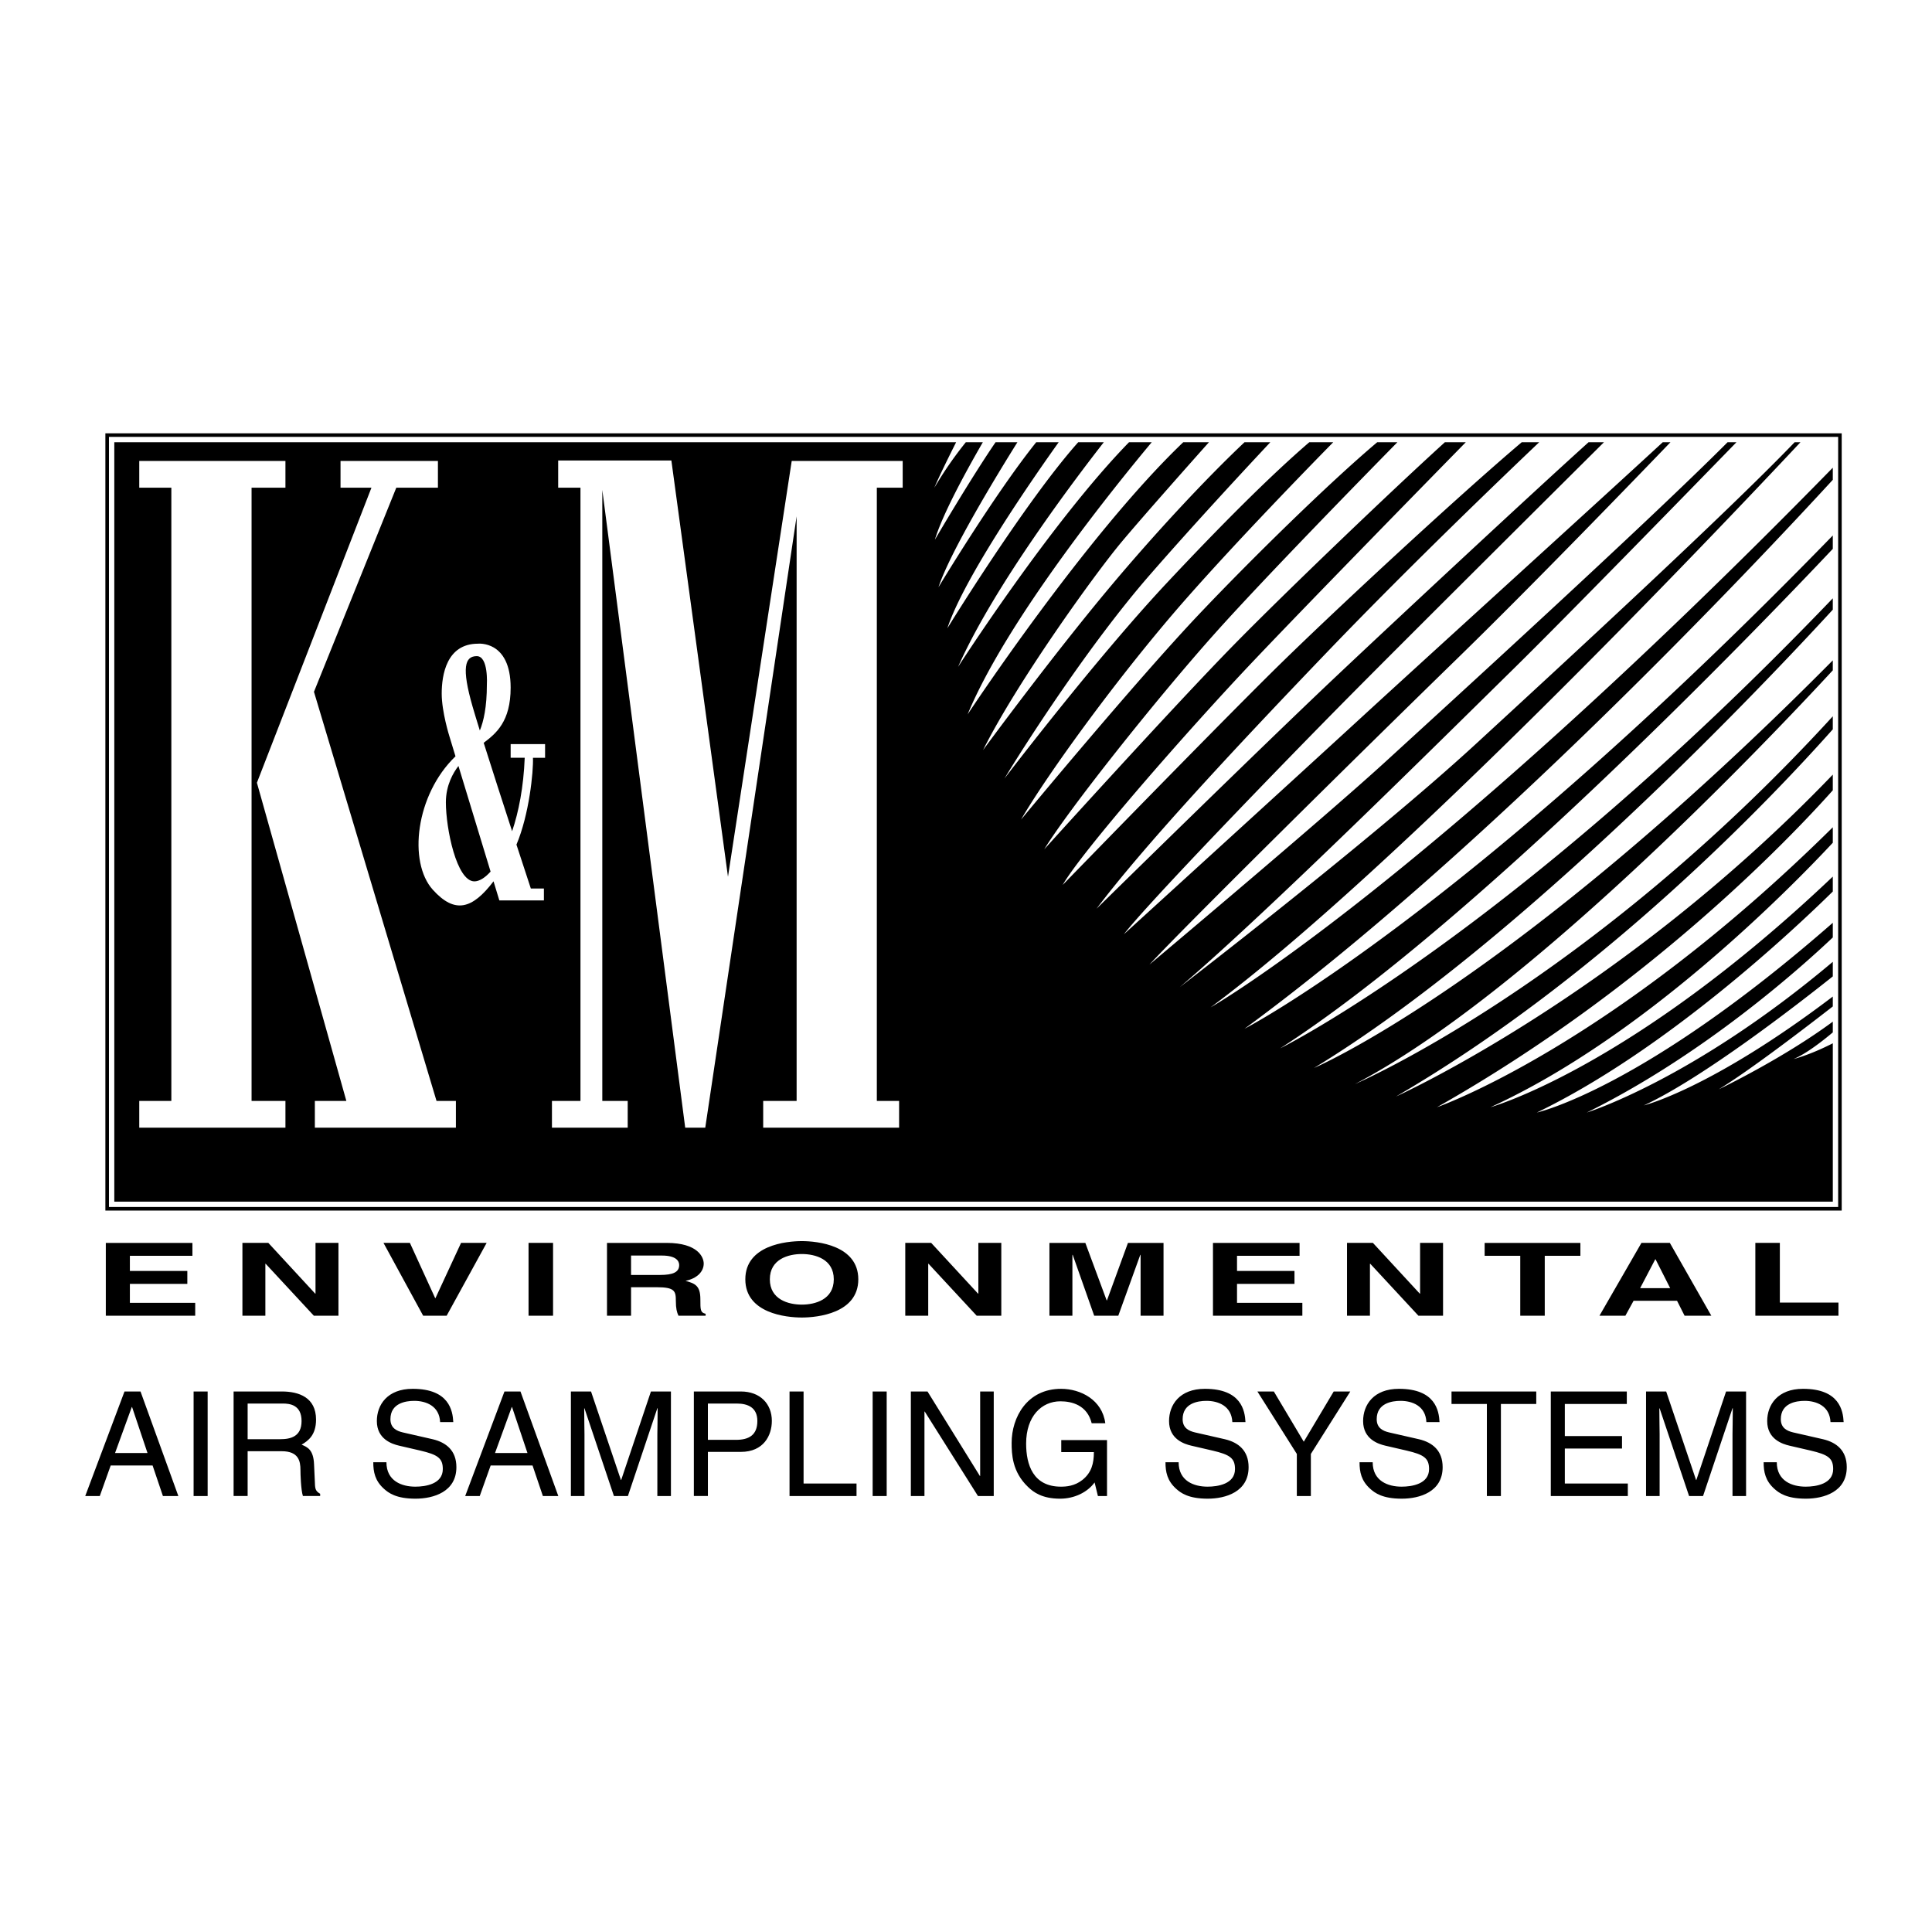
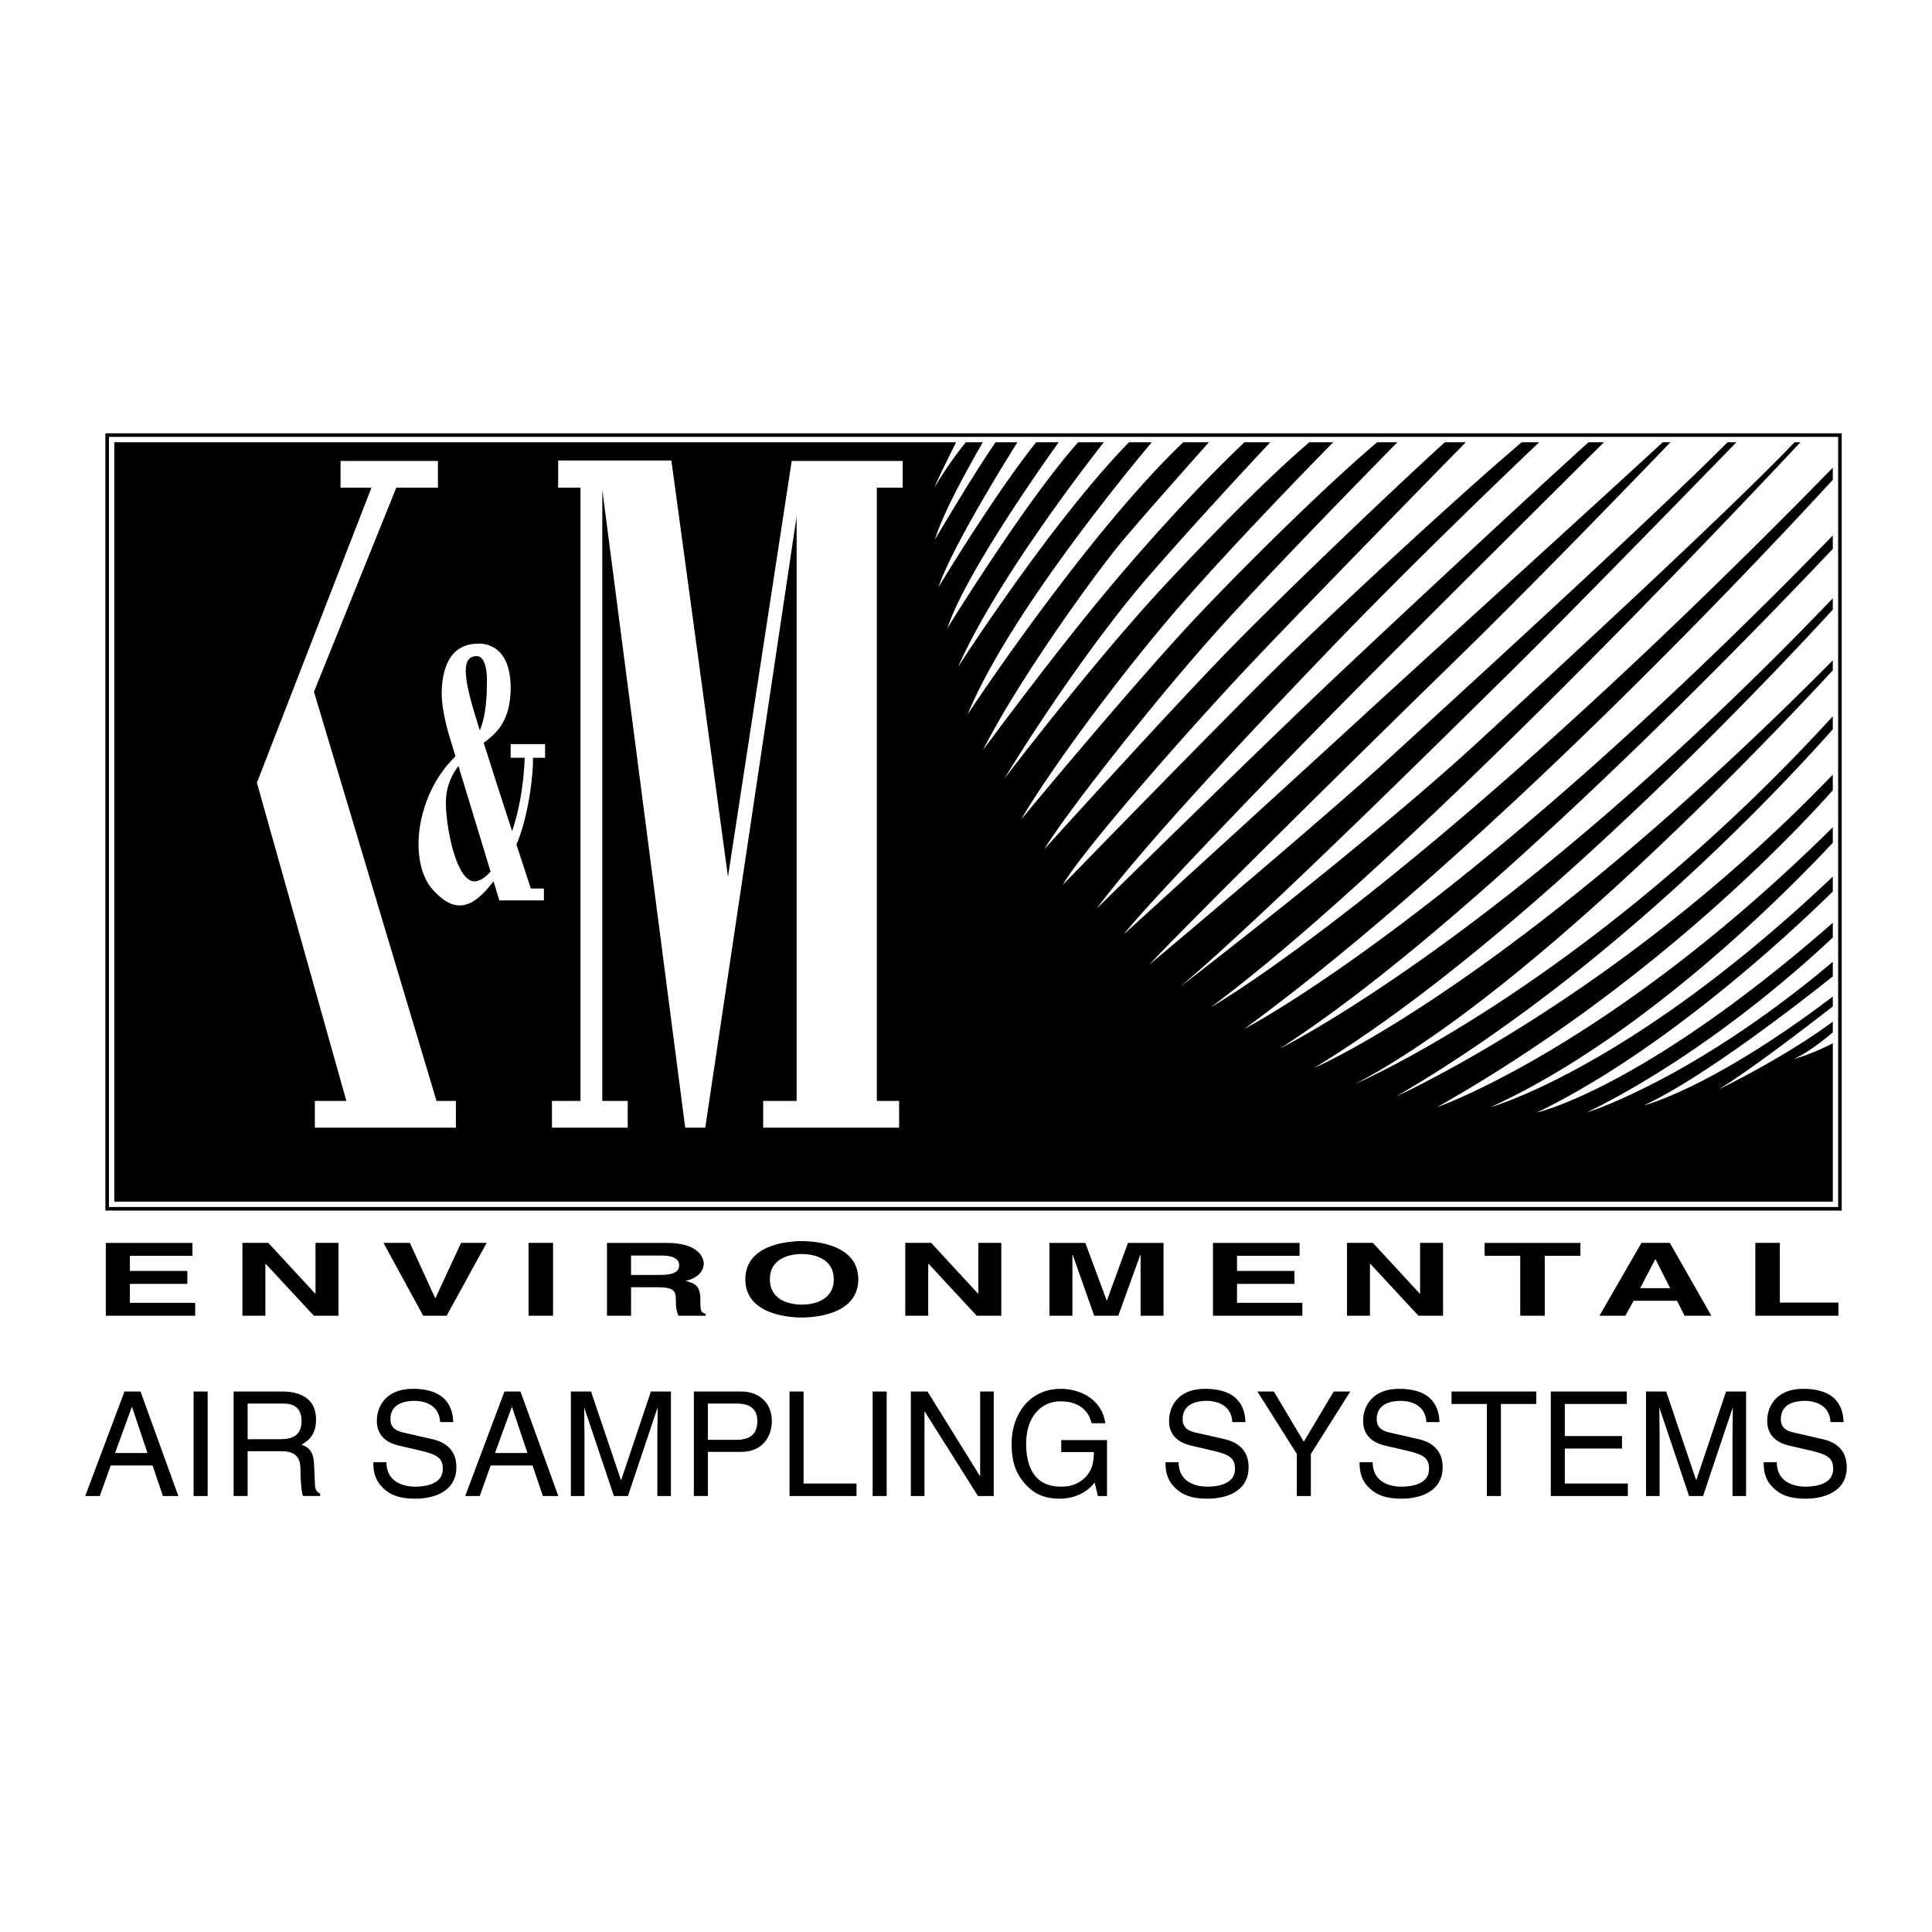
<svg xmlns="http://www.w3.org/2000/svg" width="2500" height="2500" viewBox="0 0 192.756 192.756">
  <g fill-rule="evenodd" clip-rule="evenodd">
-     <path fill="#fff" d="M0 0h192.756v192.756H0V0z" />
    <path d="M10.514 43.232v77.547h173.234V43.232H10.514z" />
    <path fill="#fff" d="M183.393 43.588v76.834H10.87V43.588h172.523z" />
    <path d="M178.945 105.66c1.223-.51 2.793-1.717 3.914-2.658v-1.072c-5.031 3.723-11.385 6.754-11.385 6.754 3.133-1.906 8.865-6.311 11.385-8.271v-.988c-12.148 9.221-18.854 10.861-18.854 10.861 5.916-2.742 15.461-10.166 18.854-12.871V95.96c-13.98 11.781-24.545 15.037-24.545 15.037 11.594-5.725 21.223-14.326 24.545-17.467v-1.464c-18.998 16.626-29.525 18.931-29.525 18.931 12.852-6.205 25.58-18.174 29.525-22.052v-1.487c-20.133 19.12-34.15 23.006-34.15 23.006 15.393-7.023 29.904-21.831 34.15-26.383v-1.544c-22.172 21.925-39.486 27.927-39.486 27.927 20.938-11.859 35.123-26.73 39.486-31.618v-1.563c-21.141 22.018-43.576 32.113-43.576 32.113 20.736-12.072 37.617-29.928 43.576-36.632v-1.299c-24.479 26.748-47.666 36.687-47.666 36.687 17.146-8.953 41.025-34.088 47.666-41.274v-.995c-32.018 32.302-51.758 40.667-51.758 40.667 20.684-12.562 45.324-38.716 51.758-45.725v-1.131c-32.234 33.617-55.137 44.901-55.137 44.901 19.1-12.279 47.238-41.477 55.137-49.836v-1.335c-37.084 38.148-58.693 49.214-58.693 49.214 23.871-17.486 51.25-46.666 58.693-54.767v-1.208c-41.043 41.946-62.074 53.84-62.074 53.84 18.408-13.651 50.391-47.362 58.846-56.38h-.58c-6.805 7.084-22.941 21.946-31.822 30.117-10.375 9.545-29.525 24.248-29.525 24.248 8.656-7.351 26.561-25.137 33.082-31.54 5.277-5.182 17.855-18.09 22.459-22.825h-.885c-8.111 8.136-28.211 26.453-34.025 31.777-6.344 5.81-23.654 20.335-23.654 20.335 3.734-4.032 21.521-21.581 30.711-30.533 7.57-7.375 17.875-18.048 21.271-21.58h-.77c-6.178 5.702-23.555 21.476-29.93 27.331-7.291 6.699-23.832 21.758-23.832 21.758 2.312-3.023 15.828-17.015 22.766-24.011 5.9-5.952 20.811-20.782 25.131-25.078h-1.537c-5.83 5.258-19.209 17.718-25.373 23.537-7.41 6.996-23.715 23.003-23.715 23.003 4.506-5.988 13.223-15.414 23.24-25.849 8.092-8.426 17.572-17.507 20.922-20.691h-1.742c-6.359 5.381-19.273 17.339-24.988 23.003-6.699 6.64-20.811 21.165-20.811 21.165 1.898-3.32 12.451-15.414 19.15-22.469 5.619-5.918 17.414-17.97 21.068-21.699h-2.086c-5.346 4.85-15.869 14.929-20.998 20.157-6.107 6.225-18.973 20.454-18.973 20.454 2.432-3.972 11.088-14.88 16.957-21.461 4.881-5.473 15.004-15.819 18.275-19.149h-2.014c-4.811 4.056-12.588 11.685-17.805 17.193-6.342 6.699-17.727 20.453-17.727 20.453 2.609-4.505 9.902-14.584 16.541-22.113 5.139-5.826 11.834-12.713 14.604-15.533h-2.389c-3.945 3.39-8.928 8.399-14.17 13.992-7.115 7.588-16.244 19.564-16.244 19.564 2.074-3.439 8.477-13.399 14.465-20.276 4.439-5.098 9.656-10.714 12.061-13.28h-2.574c-3.68 3.465-8.729 8.851-13.34 14.348-5.869 6.995-12.746 16.362-12.746 16.362 3.379-6.758 11.086-17.489 13.812-20.75 2.076-2.48 6.652-7.634 8.725-9.96h-2.564c-9.77 9.328-21.515 27.153-21.515 27.153 3.905-9.423 14.687-22.744 18.37-27.153h-2.266c-7.758 7.947-17.053 22.41-17.053 22.41 3.566-8.062 11.764-18.861 14.537-22.41h-2.553C102.279 50.055 94.52 62.68 94.52 62.68c1.665-5.092 8.702-15.191 11.104-18.557h-2.242c-4.23 5.28-9.751 14.466-9.751 14.466 1.205-3.615 5.888-11.289 7.876-14.466h-2.18c-2.485 3.625-6.053 9.723-6.053 9.723.754-2.512 3.07-6.759 4.783-9.723h-1.698a37.903 37.903 0 0 0-3.137 4.536c.415-1 1.318-2.843 2.17-4.536H11.404v75.767H182.86v-15.801c-2.333 1.194-3.915 1.571-3.915 1.571z" />
-     <path fill="#fff" d="M25.099 48.657h3.379v-2.668H13.894v2.668h3.201v61.183h-3.201v2.668h14.584v-2.668h-3.379V48.657z" />
    <path fill="#fff" d="M31.324 69.022l8.214-20.365h4.154v-2.668h-9.718v2.668h3.086L25.632 78.093l8.924 31.747h-3.143v2.668h14.072v-2.668h-1.933L31.324 69.022zM90.061 48.657v-2.668H78.99l-6.359 41.486-5.647-41.53H55.69v2.712h2.224v61.183h-2.846v2.668h7.558v-2.668h-2.534V48.879l8.271 63.629h2.001l9.115-60.993v58.325h-3.335v2.668h13.56v-2.668h-2.222V48.657h2.579z" />
    <path d="M54.386 74.239h-3.438v1.364h1.403c-.116 2.937-.602 5.397-1.257 7.33-.917-2.819-2.001-6.173-2.836-8.822 1.239-.938 2.689-2.118 2.689-5.503 0-4.743-3.261-4.387-3.261-4.387-3.143 0-3.617 3.142-3.617 4.98s.771 4.269.771 4.269l.604 1.987c-3.995 3.842-4.735 10.569-2.265 13.309 2.203 2.442 3.942 1.943 6.06-.838l.58 1.905h4.446v-1.186h-1.304s-.606-1.841-1.435-4.38c1.268-2.98 1.705-7.3 1.646-8.663h1.21v-1.365h.004z" fill="#fff" />
    <path d="M47.568 65.464c1.185 0 1.007 2.846 1.007 2.846 0 2.24-.328 3.669-.702 4.573-.302-.97-.552-1.792-.721-2.379-1.126-3.913-.77-5.04.416-5.04zM47.331 87.934c-1.779 0-2.846-5.276-2.846-7.885 0-1.72.745-2.972 1.254-3.628l3.207 10.538c-.577.641-1.142.975-1.615.975zM15.224 146.211l1.03 3.047h1.539l-3.774-10.43h-1.597l-3.918 10.43h1.452l1.088-3.047h4.18zM20.717 149.258h-1.401V138.83h1.401v10.428zM24.707 144.789h3.408c1.687 0 1.861 1.004 1.861 1.861 0 .393.043 1.977.245 2.607h1.721v-.223c-.435-.248-.508-.465-.522-1.047l-.087-1.891c-.058-1.453-.65-1.715-1.242-1.961.661-.389 1.441-.957 1.441-2.502 0-2.211-1.707-2.805-3.417-2.805h-4.808v10.428h1.4v-4.467zM43.911 141.883c-.073-1.611-1.406-2.119-2.581-2.119-.884 0-2.377.246-2.377 1.828 0 .885.623 1.176 1.232 1.32l2.987.682c1.352.32 2.362 1.133 2.362 2.785 0 2.465-2.289 3.145-4.081 3.145-1.938 0-2.696-.578-3.159-.998-.879-.797-1.052-1.668-1.052-2.639h1.312c0 1.885 1.545 2.438 2.885 2.438 1.02 0 2.74-.262 2.74-1.756 0-1.088-.511-1.438-2.239-1.842l-2.131-.494c-.681-.16-2.211-.639-2.211-2.451 0-1.625 1.053-3.219 3.574-3.219 3.633 0 3.994 2.174 4.052 3.32h-1.313zM53.132 146.211l1.031 3.047h1.539l-3.774-10.43h-1.597l-3.918 10.43h1.451l1.089-3.047h4.179zM65.584 149.258v-6.156c0-.305.029-1.629.029-2.604h-.029l-2.937 8.76h-1.396l-2.937-8.746h-.029c0 .961.029 2.285.029 2.59v6.156h-1.356V138.83h2.01l2.98 8.826h.029l2.966-8.826h1.996v10.428h-1.355zM70.626 144.855h3.291c2.267 0 3.09-1.637 3.09-3.092 0-1.689-1.156-2.934-3.09-2.934h-4.691v10.428h1.401v-4.402h-.001zM80.173 148.012h5.283v1.246h-6.684V138.83h1.401v9.182zM88.465 149.258h-1.401V138.83h1.401v10.428zM97.791 138.83h1.355v10.428h-1.574l-5.31-8.426h-.029v8.426h-1.357V138.83h1.662l5.224 8.426h.029v-8.426zM105.881 143.678h4.566v5.58h-.908l-.33-1.355c-.713.984-2.02 1.621-3.445 1.621-1.787 0-2.66-.65-3.197-1.172-1.59-1.512-1.635-3.299-1.635-4.4 0-2.535 1.533-5.389 4.934-5.389 1.949 0 4.107 1.102 4.41 3.434h-1.357c-.451-1.811-1.977-2.188-3.125-2.188-1.875 0-3.416 1.492-3.416 4.215 0 2.119.699 4.301 3.475 4.301.523 0 1.365-.059 2.137-.67.916-.727 1.148-1.658 1.148-2.777h-3.256v-1.2h-.001zM122.951 141.883c-.072-1.611-1.406-2.119-2.58-2.119-.885 0-2.379.246-2.379 1.828 0 .885.623 1.176 1.232 1.32l2.986.682c1.352.32 2.363 1.133 2.363 2.785 0 2.465-2.289 3.145-4.082 3.145-1.938 0-2.695-.578-3.158-.998-.881-.797-1.053-1.668-1.053-2.639h1.311c0 1.885 1.545 2.438 2.887 2.438 1.02 0 2.738-.262 2.738-1.756 0-1.088-.51-1.438-2.238-1.842l-2.131-.494c-.682-.16-2.211-.639-2.211-2.451 0-1.625 1.053-3.219 3.574-3.219 3.633 0 3.994 2.174 4.051 3.32h-1.31zM130.785 149.258h-1.4v-4.197l-3.934-6.231h1.641l2.986 5.01 2.986-5.01h1.655l-3.934 6.231v4.197zM142.311 141.883c-.072-1.611-1.406-2.119-2.58-2.119-.883 0-2.377.246-2.377 1.828 0 .885.623 1.176 1.232 1.32l2.986.682c1.352.32 2.361 1.133 2.361 2.785 0 2.465-2.289 3.145-4.08 3.145-1.939 0-2.695-.578-3.16-.998-.879-.797-1.051-1.668-1.051-2.639h1.311c0 1.885 1.545 2.438 2.885 2.438 1.021 0 2.74-.262 2.74-1.756 0-1.088-.51-1.438-2.238-1.842l-2.131-.494c-.682-.16-2.211-.639-2.211-2.451 0-1.625 1.053-3.219 3.572-3.219 3.635 0 3.994 2.174 4.053 3.32h-1.312zM144.818 138.83h8.455v1.244h-3.527v9.184h-1.4v-9.184h-3.528v-1.244zM162.408 149.258h-7.685V138.83h7.584v1.244h-6.184v3.203h5.705v1.244h-5.705v3.491h6.285v1.246zM172.852 149.258v-6.156c0-.305.029-1.629.029-2.604h-.029l-2.938 8.76h-1.395l-2.938-8.746h-.029c0 .961.029 2.285.029 2.59v6.156h-1.355V138.83h2.01l2.98 8.826h.029l2.965-8.826h1.996v10.428h-1.354zM182.629 141.883c-.072-1.611-1.406-2.119-2.58-2.119-.885 0-2.377.246-2.377 1.828 0 .885.623 1.176 1.232 1.32l2.986.682c1.352.32 2.361 1.133 2.361 2.785 0 2.465-2.289 3.145-4.08 3.145-1.939 0-2.697-.578-3.16-.998-.879-.797-1.053-1.668-1.053-2.639h1.312c0 1.885 1.545 2.438 2.885 2.438 1.02 0 2.74-.262 2.74-1.756 0-1.088-.51-1.438-2.238-1.842l-2.131-.494c-.682-.16-2.213-.639-2.213-2.451 0-1.625 1.055-3.219 3.574-3.219 3.635 0 3.994 2.174 4.053 3.32h-1.311zM19.198 125.291h-6.24v1.514h5.732v1.287h-5.732v1.892h6.518v1.287h-8.919v-7.267h8.641v1.287zM31.478 124.002h2.29v7.269h-2.454l-4.806-5.183h-.032v5.183h-2.29v-7.269h2.585l4.674 5.062h.033v-5.062zM46 124.002h2.553l-3.992 7.269H42.22l-3.96-7.269h2.635l2.52 5.508h.033L46 124.002zM55.179 131.271h-2.446v-7.269h2.446v7.269zM60.56 131.27h2.401v-2.844h2.547c1.823 0 1.922.385 1.922 1.375 0 .748.098 1.121.261 1.469H70.4v-.195c-.524-.121-.524-.385-.524-1.445 0-1.354-.521-1.576-1.483-1.84 1.165-.242 1.817-.928 1.817-1.725 0-.625-.571-2.061-3.695-2.061H60.56v7.266zM74.361 127.637c0 3.396 4.082 3.812 5.635 3.812 1.555 0 5.637-.416 5.637-3.812s-4.082-3.811-5.637-3.811c-1.553 0-5.635.414-5.635 3.811zM97.611 124.002H99.9v7.269h-2.453l-4.805-5.183h-.033v5.183h-2.29v-7.269h2.585l4.674 5.062h.033v-5.062zM116.086 131.271h-2.289v-6.07h-.033l-2.192 6.07h-2.404l-2.141-6.07h-.033v6.07h-2.291v-7.267h3.582l2.127 5.734h.031l2.094-5.734h3.549v7.267zM129.658 125.291h-6.24v1.514h5.732v1.287h-5.732v1.892h6.518v1.287h-8.918v-7.267h8.64v1.287zM141.682 124.002h2.291v7.269h-2.455l-4.805-5.183h-.033v5.183h-2.289v-7.269h2.584l4.673 5.062h.034v-5.062zM154.121 131.271h-2.445v-5.98h-3.553v-1.287h9.553v1.287h-3.555v5.98zM162.982 129.781h4.338l.752 1.49h2.668l-4.14-7.269h-2.832l-4.19 7.269h2.586l.818-1.49zM177.576 129.961h5.848v1.31h-8.293v-7.269h2.445v5.959z" />
    <path fill="#fff" d="M11.479 144.967l1.669-4.586h.029l1.539 4.586h-3.237zM24.707 140.031h3.509c.696 0 1.871.131 1.871 1.748 0 1.547-1.087 1.809-2.117 1.809h-3.263v-3.557zM49.388 144.967l1.669-4.586h.029l1.539 4.586h-3.237zM70.626 140.031h2.868c1.165 0 2.067.422 2.067 1.746 0 1.412-.859 1.877-2.125 1.877h-2.81v-3.623zM62.96 127.203v-1.936h3.075c1.447 0 1.727.564 1.727.947 0 .717-.625.988-1.908.988H62.96v.001zM76.807 127.637c0-2.021 1.865-2.523 3.19-2.523s3.19.502 3.19 2.523-1.865 2.525-3.19 2.525-3.19-.504-3.19-2.525zM165.143 125.643h.033l1.457 2.875h-2.996l1.506-2.875z" />
  </g>
</svg>